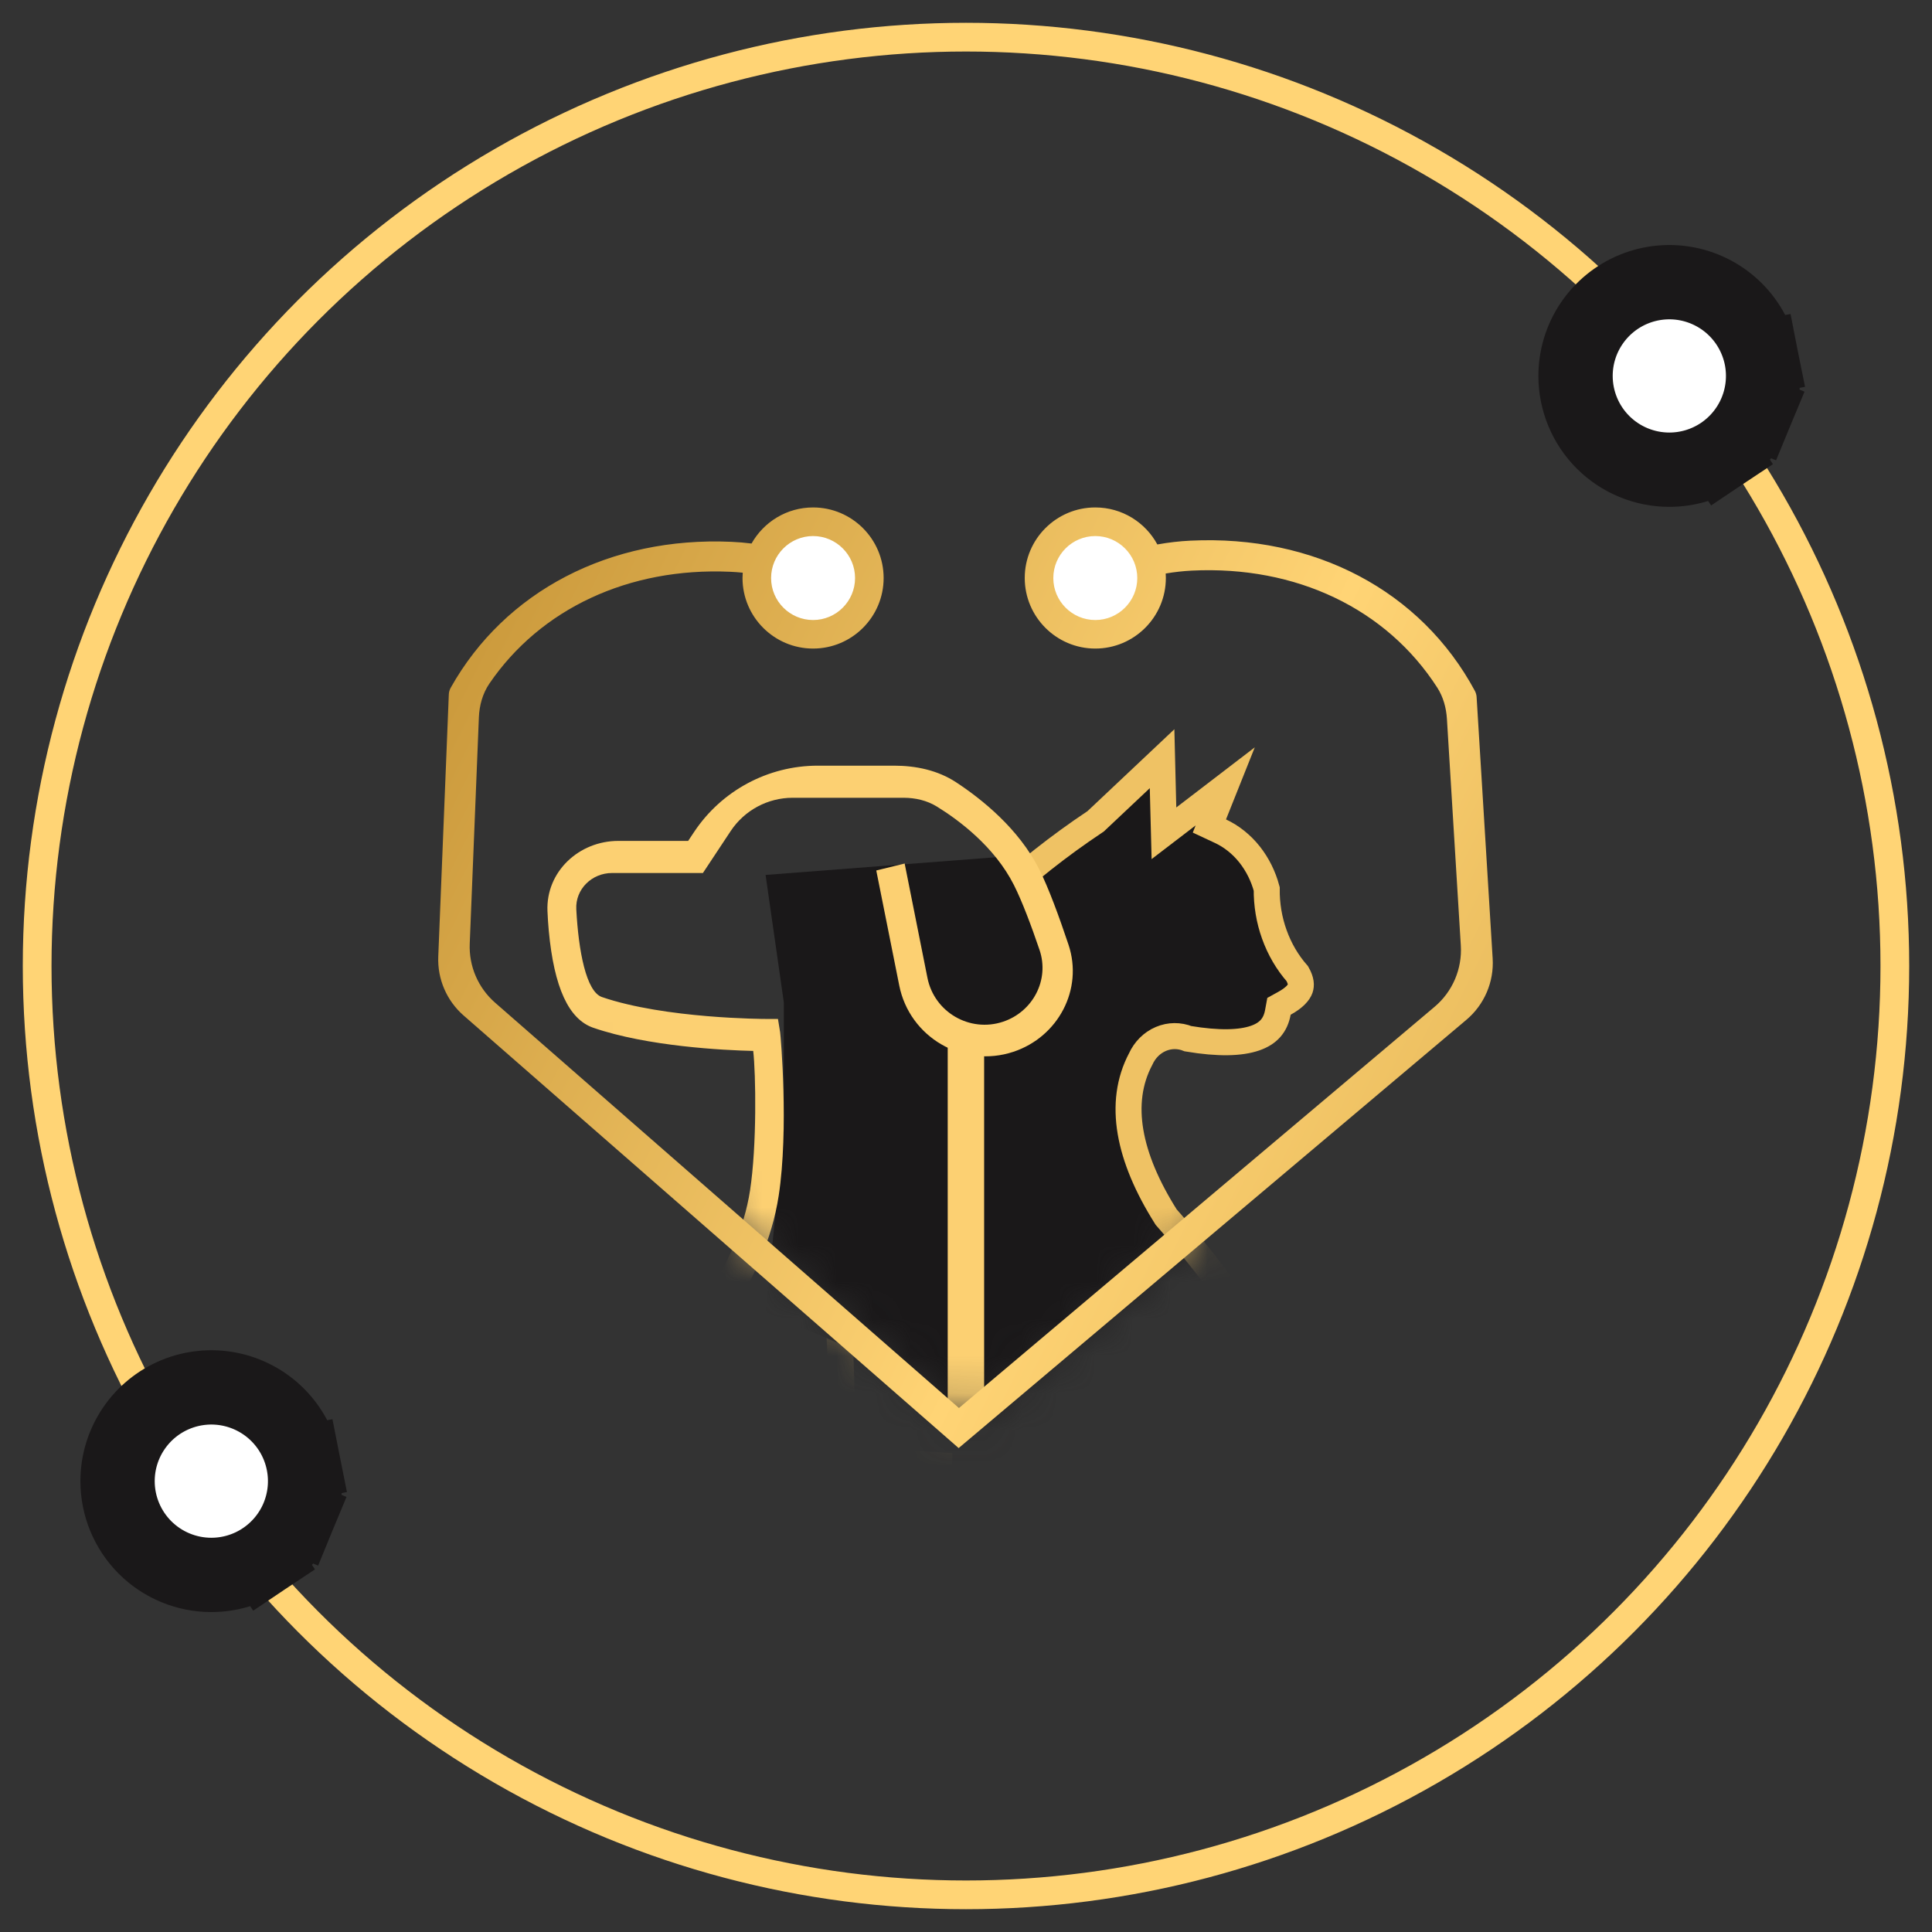
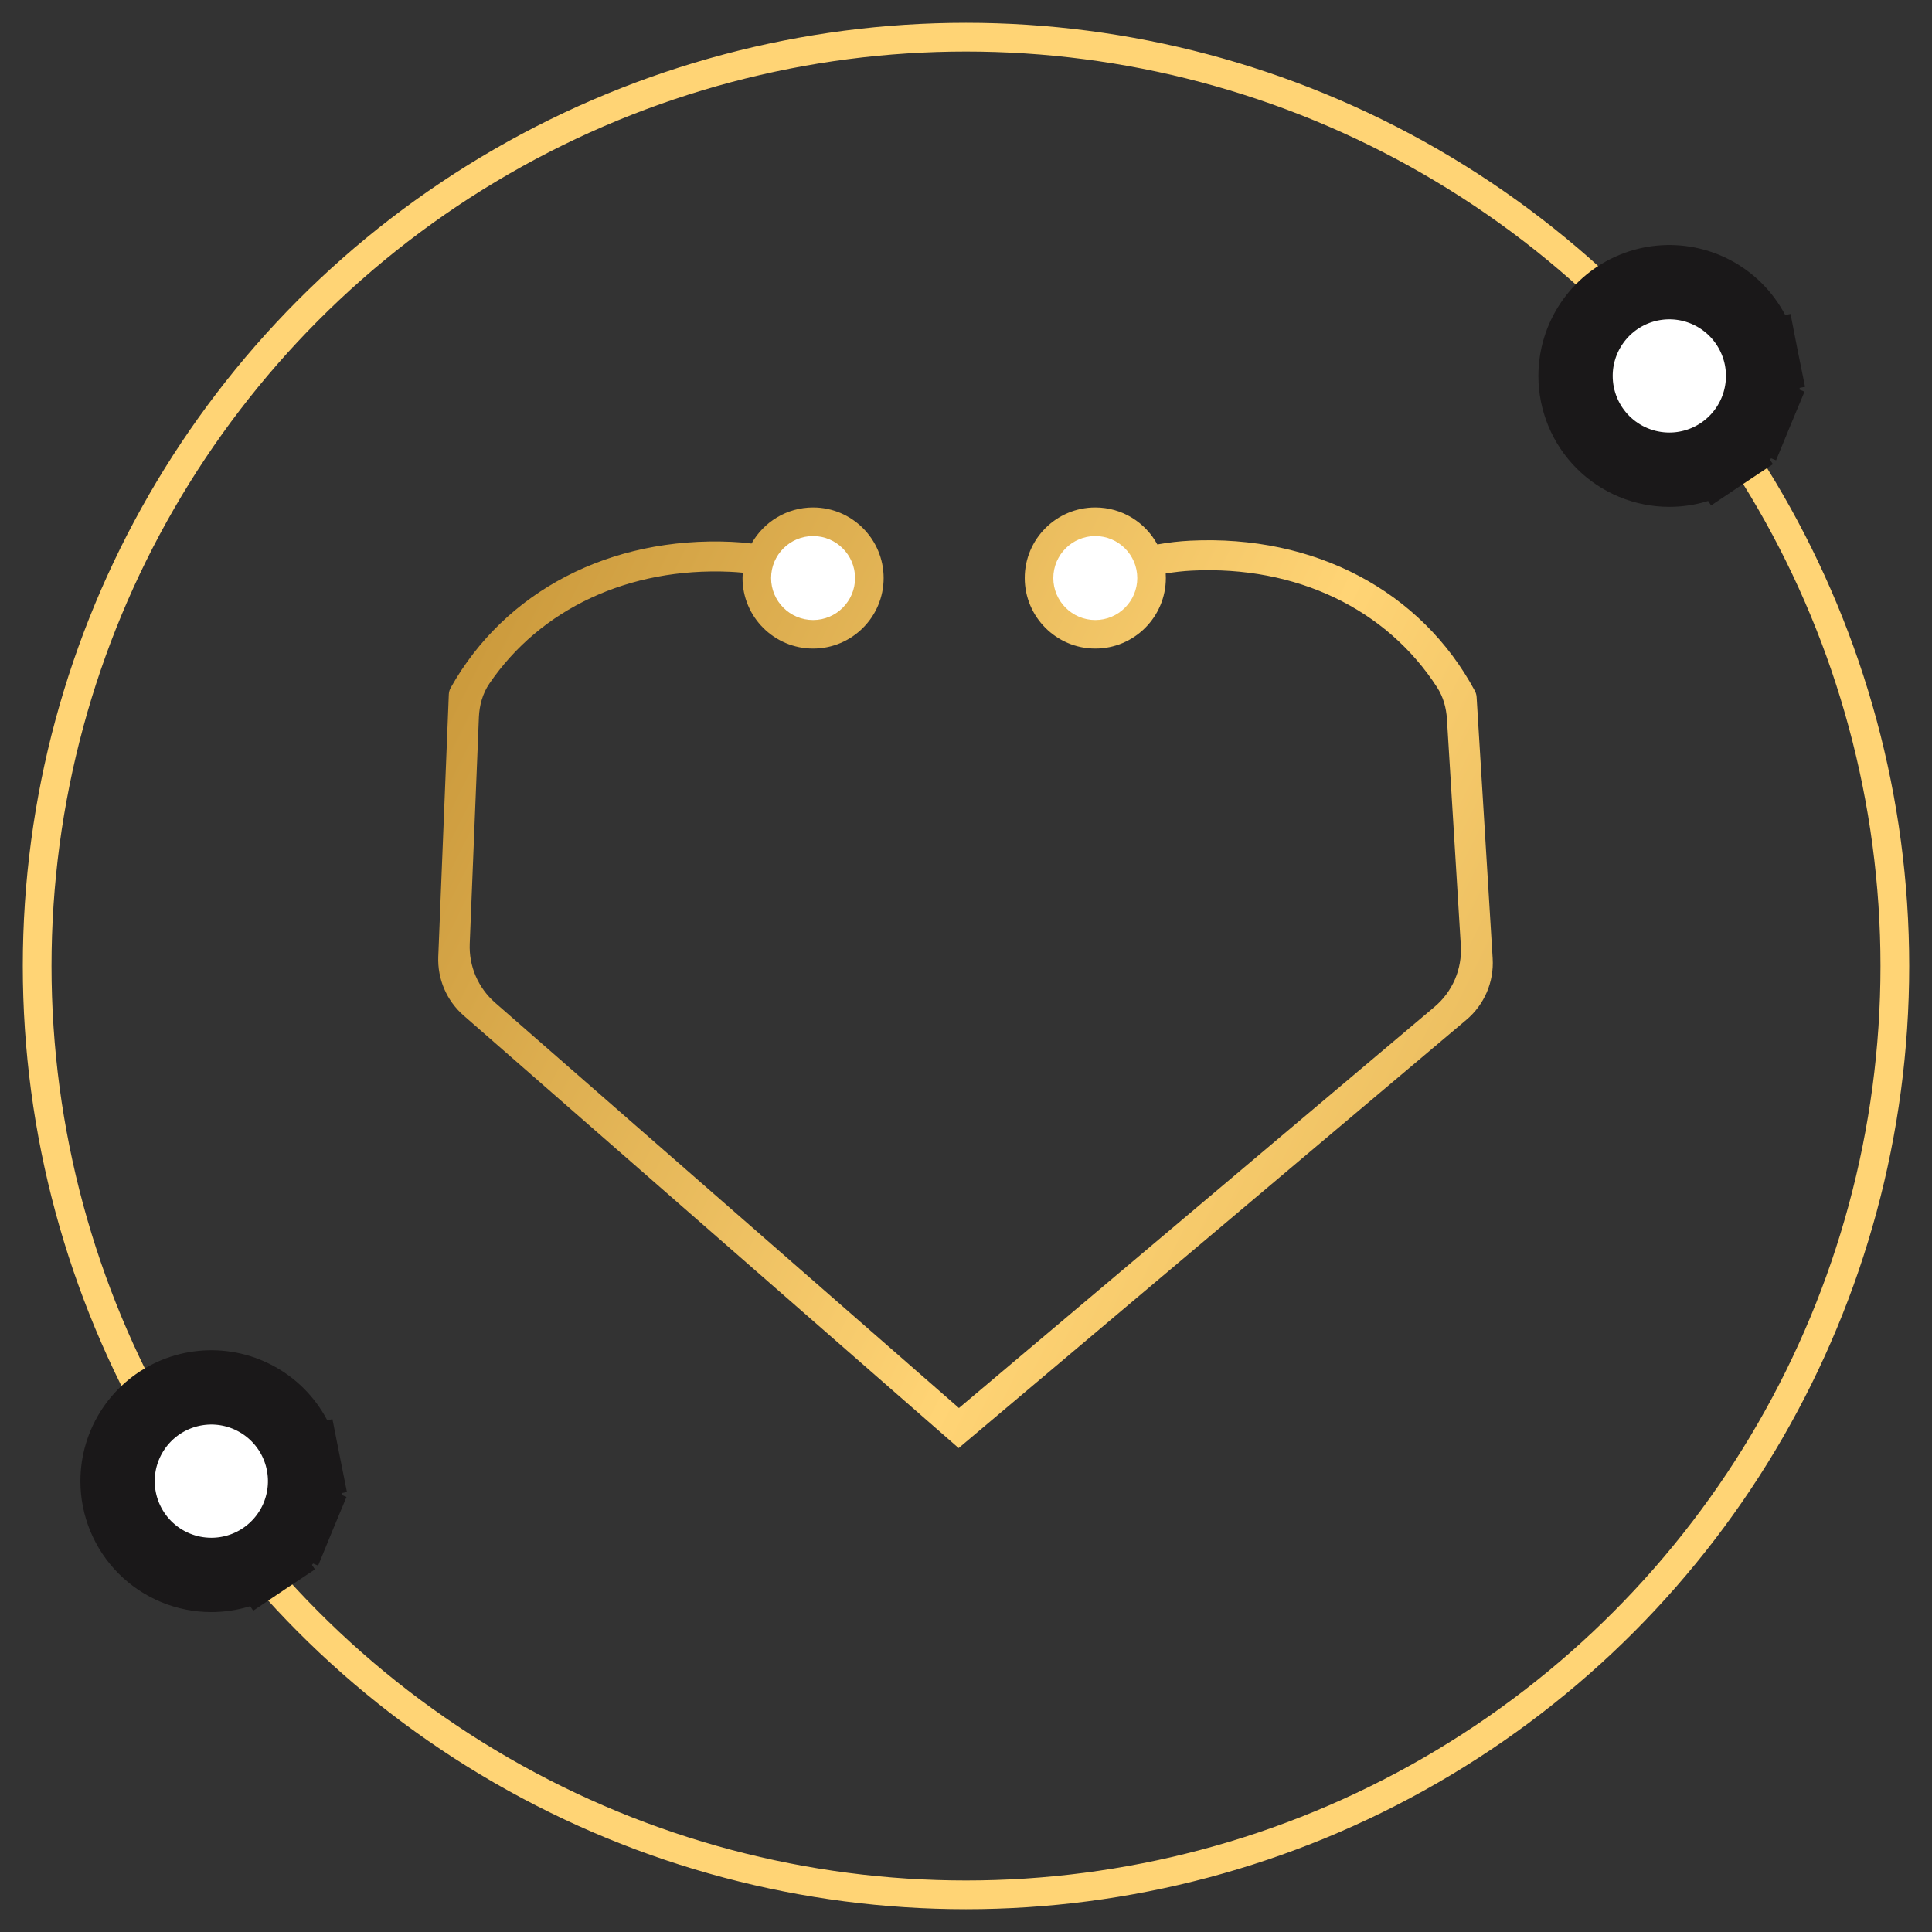
<svg xmlns="http://www.w3.org/2000/svg" width="52" height="52" viewBox="0 0 52 52" fill="none">
  <rect x="0" y="0" width="52" height="52" fill="#333333" stroke="none" />
  <circle cx="26" cy="26" r="25" stroke="#FFD475" stroke-width="0.773" />
  <circle cx="29.483" cy="15.557" r="1.266" fill="white" />
  <circle cx="21.886" cy="15.557" r="1.266" fill="white" />
  <mask id="mask0_3225_2077" style="mask-type:alpha" maskUnits="userSpaceOnUse" x="12" y="18" width="28" height="21">
-     <path d="M25.998 38.342L39.922 26.633L39.606 18.405H12.707L12.391 26.633L25.998 38.342Z" fill="#D9D9D9" />
-   </mask>
+     </mask>
  <g mask="url(#mask0_3225_2077)">
    <path d="M29.466 22.122L29.491 22.105L29.512 22.085L31.277 20.421C31.285 20.755 31.296 21.195 31.31 21.742L31.328 22.428L31.873 22.011L32.976 21.166L32.673 21.925L32.551 22.232L32.85 22.372C33.147 22.511 33.416 22.725 33.635 23.001C33.844 23.266 34.002 23.581 34.094 23.925C34.09 24.343 34.158 24.758 34.298 25.147C34.438 25.54 34.648 25.901 34.917 26.207C35.026 26.399 35.025 26.522 34.995 26.608C34.958 26.711 34.847 26.852 34.569 27.005L34.424 27.085L34.394 27.248C34.33 27.595 34.141 27.817 33.778 27.942C33.39 28.076 32.801 28.095 31.977 27.957C31.742 27.862 31.482 27.863 31.246 27.963C31.002 28.066 30.811 28.263 30.702 28.503C30.076 29.686 30.375 31.15 31.374 32.737L31.389 32.761L31.408 32.782C32.552 34.081 33.589 35.493 34.504 37.003C36.202 39.898 36.203 42.8 34.501 45.759L34.242 46.211L34.758 46.281C36.05 46.456 37.133 46.355 37.969 45.926C38.817 45.491 39.364 44.742 39.624 43.729C39.868 42.943 39.838 42.208 39.495 41.554C39.155 40.907 38.532 40.384 37.682 39.967C37.55 39.901 37.494 39.838 37.471 39.795C37.45 39.758 37.437 39.704 37.456 39.613C37.557 39.212 37.702 39.064 37.817 39.015C37.936 38.964 38.155 38.961 38.537 39.163L38.537 39.164L38.547 39.169C39.041 39.41 39.486 39.771 39.848 40.228C40.21 40.686 40.48 41.229 40.637 41.82L40.637 41.82L40.64 41.829C40.844 42.517 40.897 43.251 40.792 43.968C40.688 44.685 40.43 45.36 40.044 45.936C39.657 46.513 39.155 46.972 38.581 47.279C38.008 47.586 37.379 47.731 36.749 47.706L36.749 47.706H36.735H23.923C24.763 45.047 25.221 42.256 25.279 39.436L24.581 39.39C24.254 42.292 23.476 45.107 22.281 47.706H21.13C20.969 47.481 20.936 47.294 20.967 47.133C21.007 46.926 21.17 46.669 21.552 46.371L21.637 46.304L21.67 46.202C22.585 43.341 22.858 39.456 22.514 34.568L22.513 34.548L22.509 34.529C21.906 31.234 22.541 28.716 24.343 26.902L24.358 26.887L24.371 26.871C25.842 24.983 27.545 23.403 29.466 22.122Z" fill="#1A1819" stroke="#EFC264" stroke-width="0.7" />
    <path d="M20.606 23.549L26.979 23.059L28.45 24.53V35.314L24.038 36.785L20.606 35.314L21.097 30.412V26.981L20.606 23.549Z" fill="#1A1819" />
    <path d="M18.906 36.294L18.351 35.687C18.36 35.676 19.863 34.151 20.188 32.037C20.373 30.832 20.344 28.897 20.273 28.286C19.472 28.267 17.433 28.165 15.97 27.663C15.305 27.434 14.913 26.579 14.77 25.049C14.754 24.881 14.743 24.702 14.735 24.521C14.692 23.462 15.582 22.633 16.642 22.633H18.522L18.678 22.398C19.419 21.28 20.671 20.608 22.012 20.608H24.066C24.655 20.608 25.242 20.732 25.735 21.056C26.428 21.511 27.418 22.304 27.969 23.394C28.219 23.887 28.506 24.67 28.759 25.427C29.161 26.63 28.48 27.909 27.276 28.309C25.923 28.759 24.482 27.922 24.203 26.523L23.585 23.429L24.349 23.242L24.962 26.318C25.146 27.243 26.1 27.798 26.996 27.5C27.802 27.232 28.253 26.371 27.979 25.567C27.762 24.929 27.514 24.264 27.288 23.817C26.765 22.783 25.801 22.069 25.217 21.709C24.948 21.543 24.634 21.472 24.318 21.472H21.334C20.664 21.472 20.038 21.808 19.667 22.367L18.919 23.497H16.474C15.93 23.497 15.482 23.932 15.511 24.475C15.57 25.595 15.777 26.691 16.202 26.836C17.903 27.419 20.57 27.425 20.611 27.425H20.939L20.997 27.782C21.011 27.862 21.232 30.396 20.959 32.18C20.592 34.578 18.958 36.238 18.908 36.293L18.906 36.294Z" fill="#FCD072" />
    <path d="M26.488 27.834H25.508V38.255H26.488V27.834Z" fill="#FCD072" />
  </g>
  <path fill-rule="evenodd" clip-rule="evenodd" d="M21.884 17.456C20.838 17.456 19.985 16.605 19.985 15.557C19.985 15.509 19.987 15.461 19.991 15.414C19.875 15.402 19.76 15.394 19.645 15.389C16.922 15.269 14.548 16.384 13.173 18.397C12.99 18.665 12.902 18.985 12.889 19.31L12.643 25.4C12.618 26.005 12.869 26.588 13.325 26.987L25.81 37.897L38.611 27.099C39.095 26.692 39.357 26.079 39.318 25.448L38.944 19.346C38.925 19.049 38.845 18.757 38.684 18.507C37.321 16.389 34.892 15.22 32.079 15.358C31.845 15.37 31.61 15.396 31.375 15.436C31.377 15.476 31.379 15.516 31.379 15.557C31.379 16.605 30.527 17.456 29.48 17.456C28.434 17.456 27.581 16.605 27.581 15.557C27.581 14.509 28.432 13.658 29.48 13.658C30.201 13.658 30.829 14.061 31.15 14.654C31.445 14.601 31.742 14.566 32.037 14.552C35.384 14.389 38.248 15.901 39.698 18.598C39.724 18.649 39.74 18.704 39.743 18.761L40.175 25.796C40.214 26.427 39.952 27.04 39.468 27.448L25.801 38.976L25.802 38.975L12.478 27.332C12.022 26.934 11.771 26.35 11.796 25.745L12.08 18.688C12.083 18.626 12.1 18.566 12.13 18.512C13.593 15.907 16.418 14.438 19.684 14.583C19.865 14.591 20.047 14.606 20.228 14.629C20.554 14.05 21.174 13.658 21.884 13.658C22.93 13.658 23.783 14.509 23.783 15.557C23.783 16.605 22.932 17.456 21.884 17.456ZM21.884 14.428C21.261 14.428 20.754 14.935 20.754 15.558C20.754 16.181 21.261 16.688 21.884 16.688C22.507 16.688 23.014 16.181 23.014 15.558C23.014 14.935 22.507 14.428 21.884 14.428ZM28.35 15.558C28.35 14.935 28.857 14.428 29.48 14.428C30.103 14.428 30.61 14.935 30.61 15.558C30.61 16.181 30.103 16.688 29.48 16.688C28.857 16.688 28.35 16.181 28.35 15.558Z" fill="url(#paint0_linear_3225_2077)" />
  <path d="M44.93 12.642C45.429 12.642 45.917 12.494 46.332 12.217L45.777 11.385L46.332 12.217C46.747 11.94 47.071 11.545 47.262 11.084L46.338 10.702L47.262 11.084C47.453 10.623 47.503 10.116 47.406 9.626L46.425 9.821L47.406 9.626C47.308 9.137 47.068 8.687 46.715 8.334C46.362 7.981 45.912 7.741 45.422 7.643C44.933 7.546 44.425 7.596 43.964 7.787C43.503 7.978 43.109 8.302 42.832 8.716C42.554 9.131 42.406 9.619 42.406 10.118C42.406 10.788 42.672 11.43 43.145 11.903C43.619 12.376 44.261 12.642 44.93 12.642Z" fill="white" stroke="#1A1819" stroke-width="2" />
  <path d="M5.688 42.389C6.187 42.389 6.675 42.241 7.09 41.964L6.534 41.132L7.09 41.964C7.505 41.686 7.829 41.292 8.02 40.831L7.096 40.448L8.02 40.831C8.21 40.37 8.261 39.863 8.163 39.373L7.183 39.568L8.163 39.373C8.066 38.883 7.826 38.434 7.473 38.081C7.12 37.728 6.67 37.488 6.18 37.39C5.691 37.293 5.183 37.343 4.722 37.534C4.261 37.725 3.867 38.048 3.59 38.463C3.312 38.878 3.164 39.366 3.164 39.865C3.164 40.535 3.43 41.176 3.903 41.65C4.377 42.123 5.019 42.389 5.688 42.389Z" fill="white" stroke="#1A1819" stroke-width="2" />
  <defs>
    <linearGradient id="paint0_linear_3225_2077" x1="-5.698" y1="18.198" x2="62.651" y2="52.28" gradientUnits="userSpaceOnUse">
      <stop stop-color="#A36D10" />
      <stop offset="0.479" stop-color="#FFD475" />
      <stop offset="1" stop-color="#A36D10" />
    </linearGradient>
  </defs>
</svg>